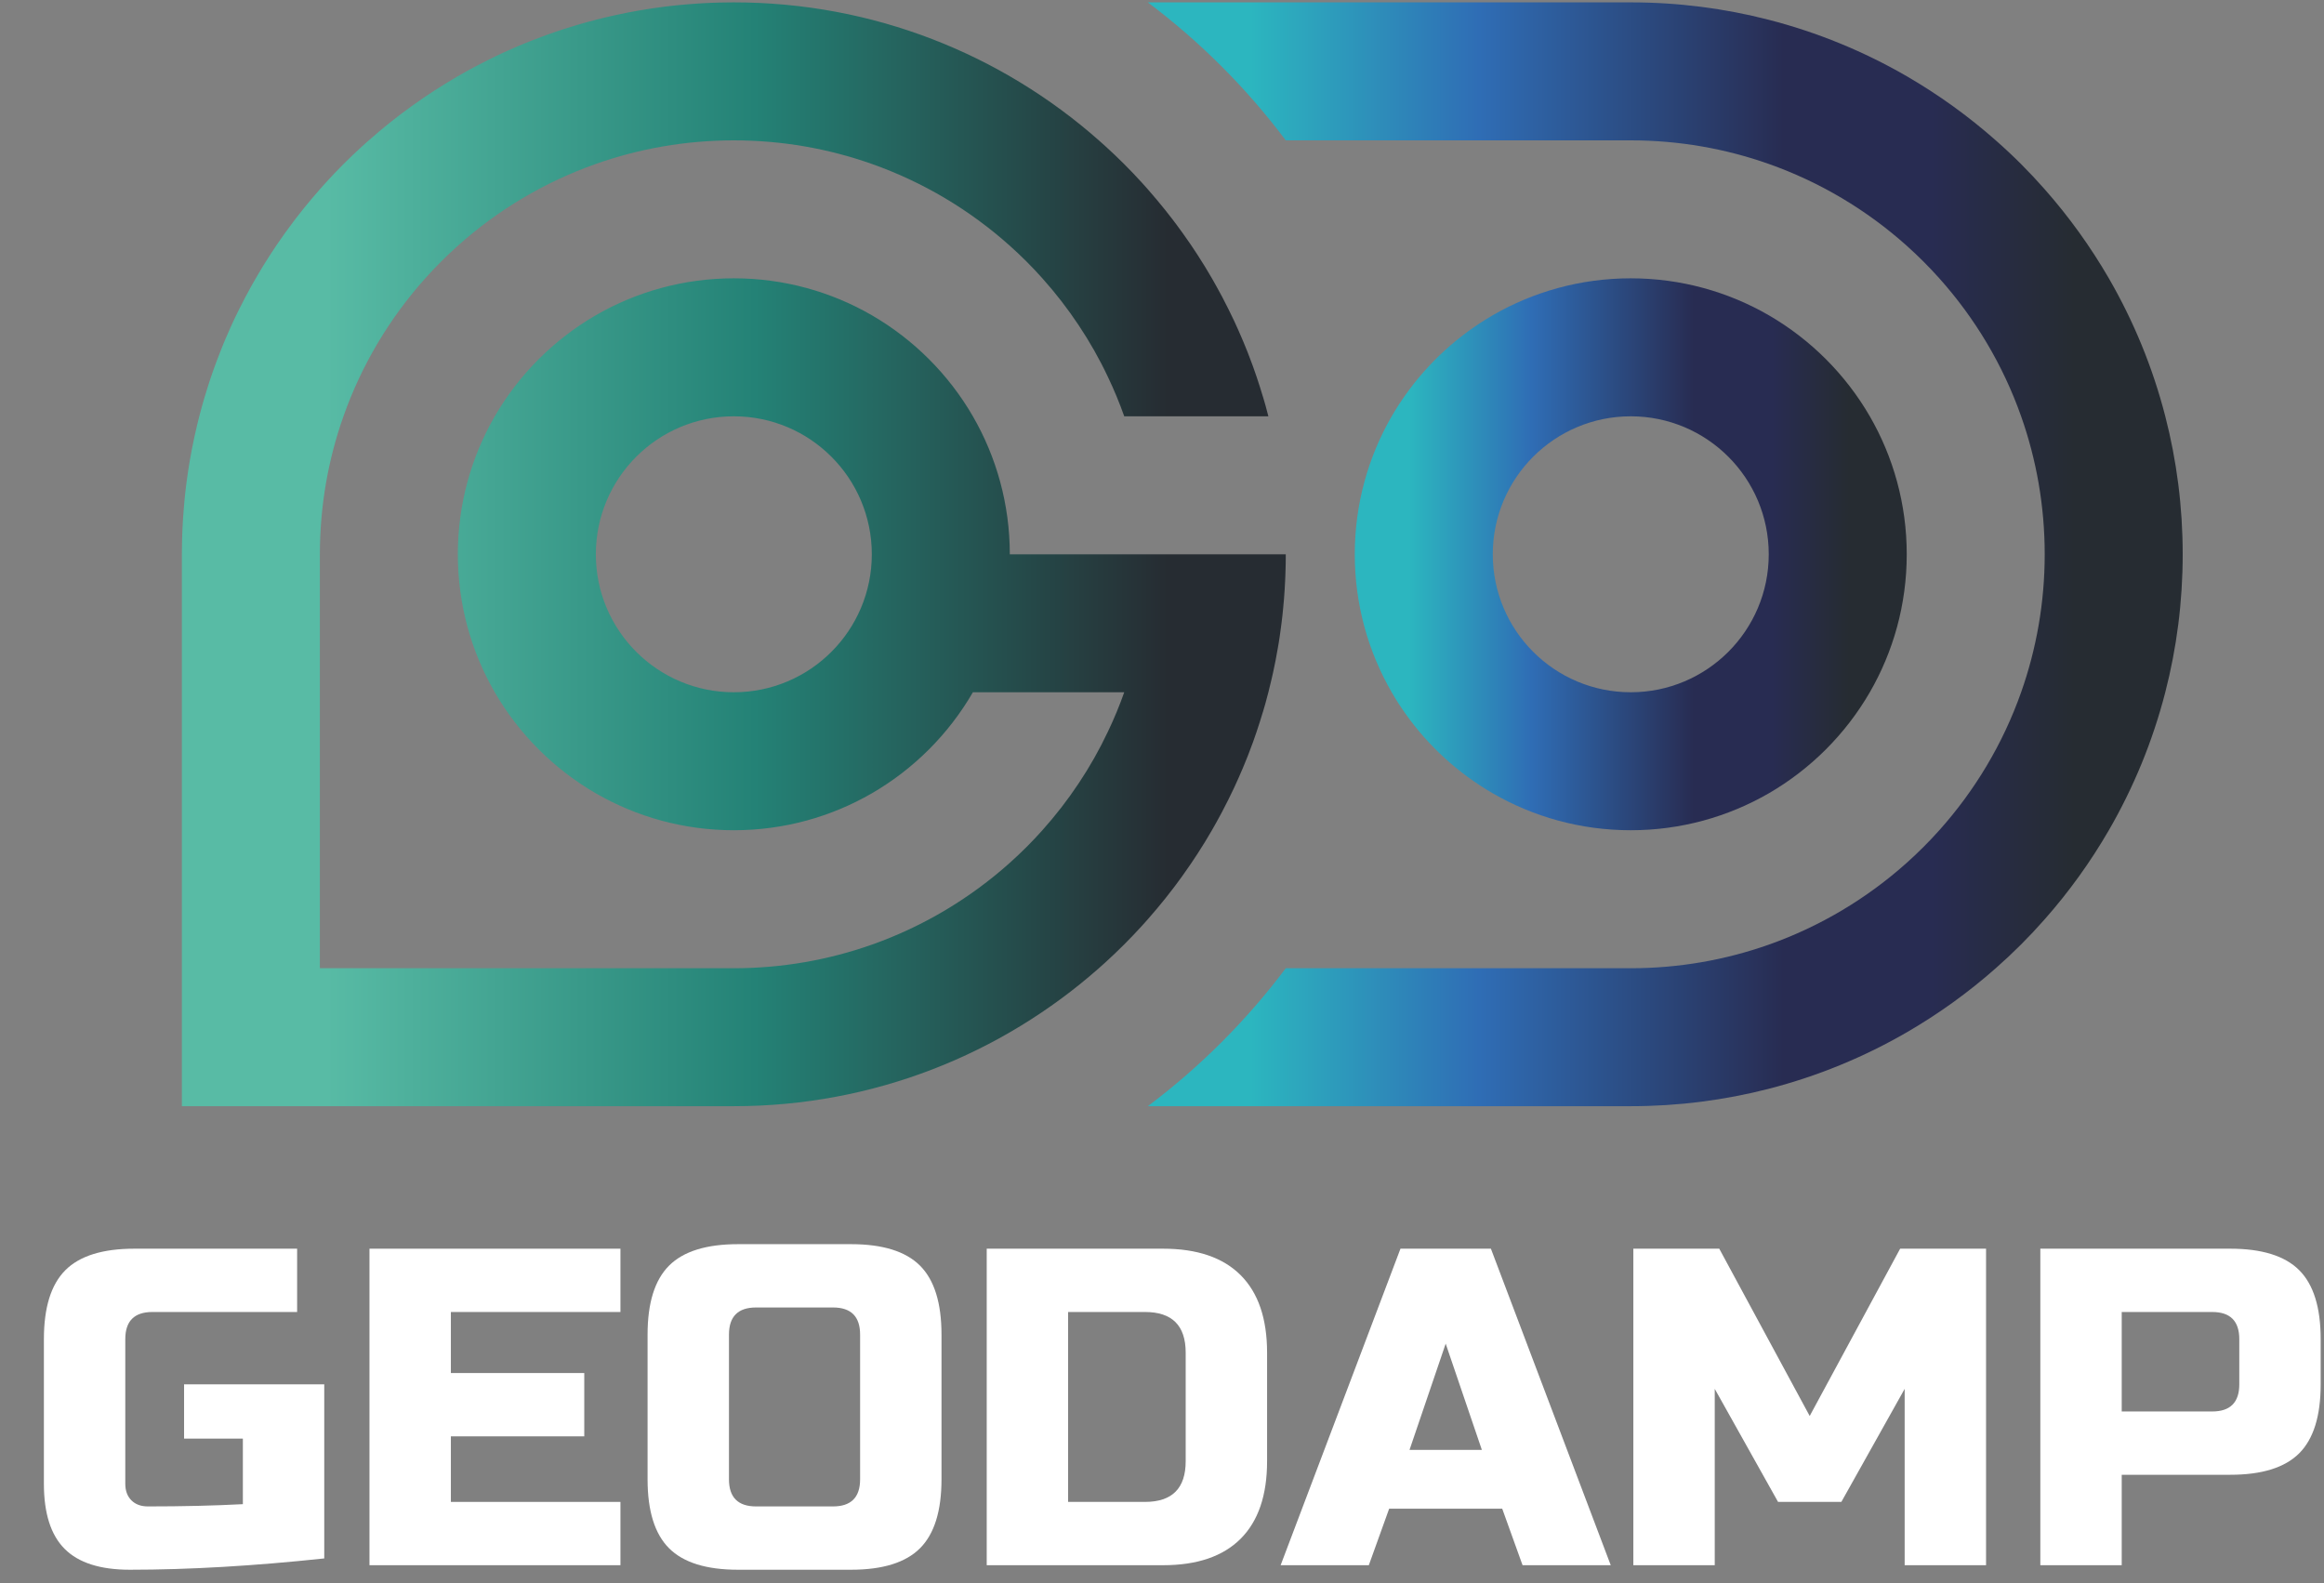
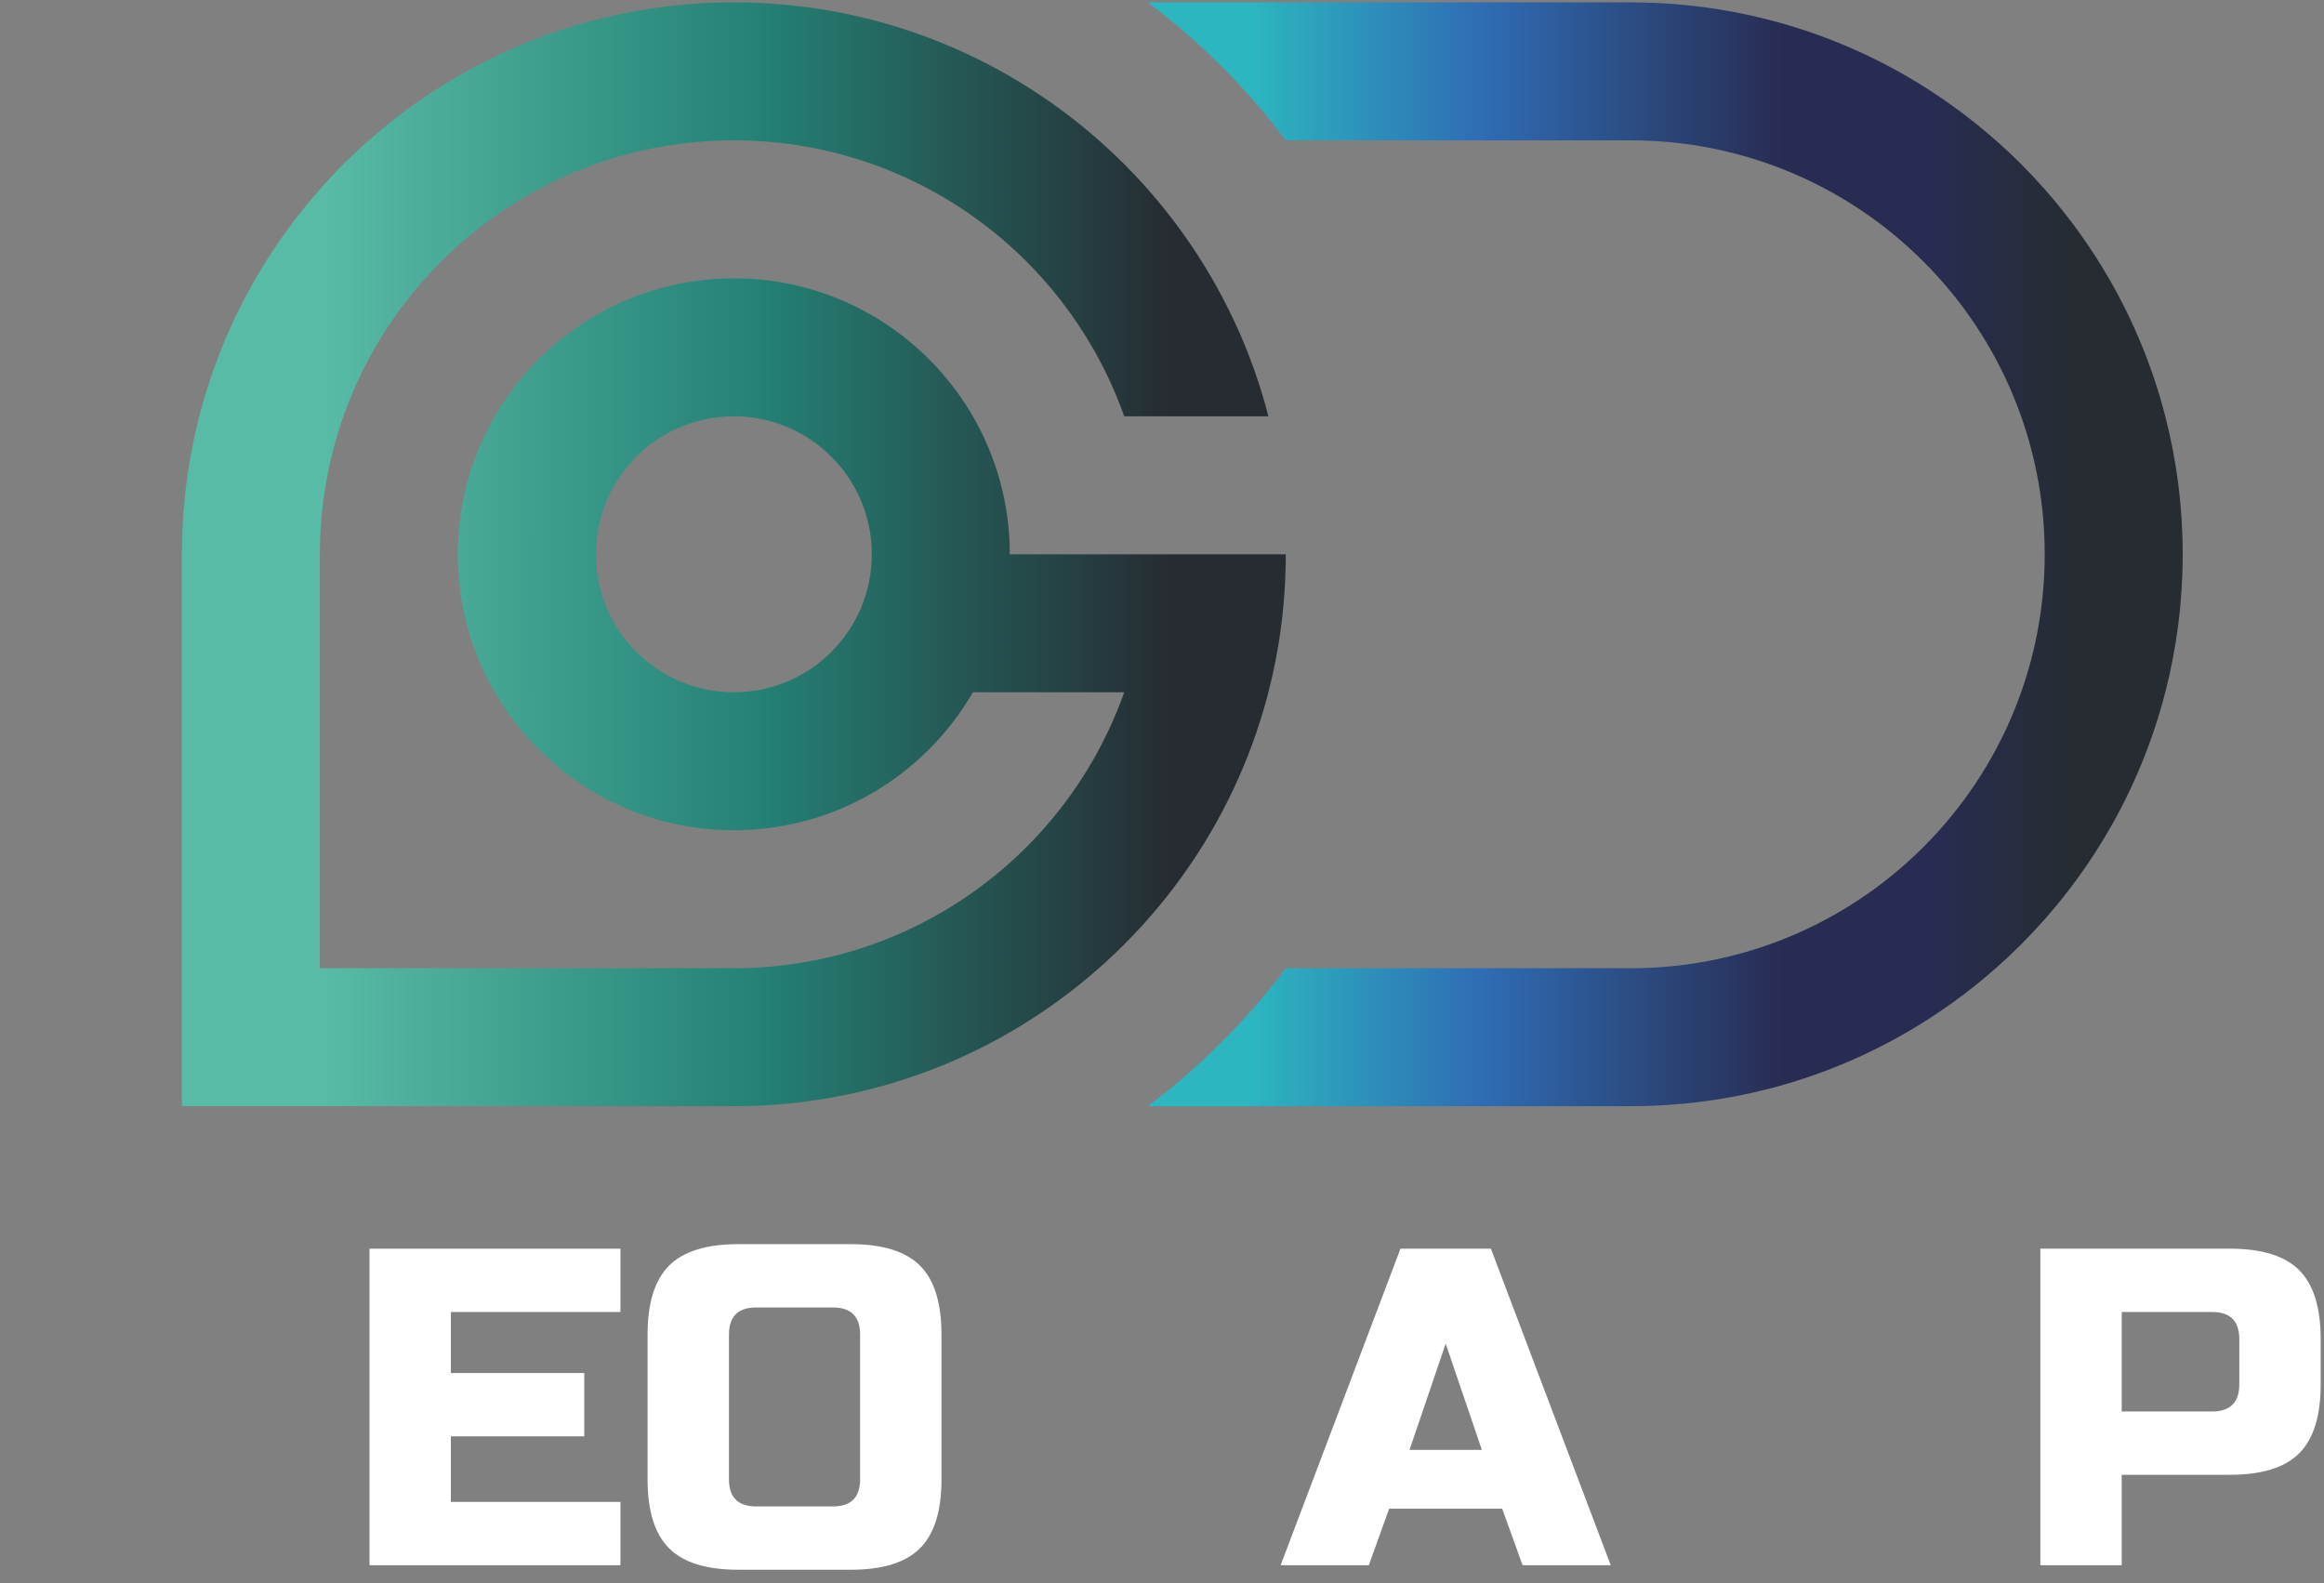
<svg xmlns="http://www.w3.org/2000/svg" width="957" height="652" viewBox="0 0 957 652" fill="none">
  <rect x="0" y="0" width="957" height="652" fill="#808080" stroke="none" />
  <path d="M298.523 1.016C297.775 1.028 297.055 1.043 296.308 1.056C295.348 1.069 294.375 1.108 293.389 1.148C292.669 1.163 291.936 1.203 291.216 1.241C288.789 1.361 286.376 1.508 283.975 1.708C282.775 1.803 281.575 1.909 280.376 2.016C279.255 2.136 278.136 2.243 277.028 2.349C274.803 2.603 272.588 2.869 270.403 3.188C269.668 3.281 268.921 3.388 268.189 3.508C267.415 3.616 266.643 3.735 265.868 3.868C265.108 3.988 264.349 4.108 263.616 4.241C260.243 4.815 256.921 5.455 253.615 6.188C252.748 6.376 251.895 6.561 251.029 6.775C249.121 7.203 247.228 7.656 245.363 8.149C244.095 8.455 242.856 8.801 241.588 9.148C240.535 9.443 239.483 9.735 238.416 10.056C238.028 10.163 237.641 10.269 237.281 10.388C235.495 10.923 233.709 11.468 231.949 12.041C231.709 12.123 231.495 12.188 231.268 12.268C230.681 12.455 230.096 12.641 229.536 12.843C229.455 12.868 229.376 12.895 229.296 12.921C227.228 13.615 225.189 14.349 223.163 15.109C221.963 15.549 220.736 16.001 219.561 16.481C218.456 16.909 217.361 17.335 216.268 17.776C215.401 18.136 214.549 18.483 213.696 18.843C212.989 19.148 212.281 19.456 211.575 19.776C209.736 20.548 207.936 21.376 206.136 22.203C205.508 22.508 204.881 22.803 204.229 23.108C203.201 23.603 202.175 24.095 201.189 24.603C199.575 25.388 197.976 26.215 196.403 27.055C193.736 28.443 191.108 29.895 188.535 31.388C187.909 31.761 187.296 32.108 186.696 32.481C185.681 33.083 184.669 33.683 183.668 34.296C182.055 35.296 180.443 36.294 178.868 37.322C177.603 38.136 176.335 38.976 175.108 39.803C174.696 40.056 174.308 40.348 173.908 40.629C172.429 41.643 170.976 42.668 169.523 43.708C168.069 44.749 166.629 45.803 165.229 46.883C164.816 47.163 164.428 47.481 164.029 47.788C162.909 48.641 161.788 49.508 160.683 50.415C160.588 50.455 160.508 50.523 160.429 50.603C157.523 52.936 154.669 55.335 151.883 57.803C151.721 57.921 151.563 58.069 151.403 58.216C150.656 58.868 149.936 59.523 149.201 60.188C143.936 64.961 138.881 70.016 134.108 75.281C133.441 76.016 132.789 76.736 132.135 77.481C131.989 77.643 131.841 77.801 131.723 77.948C129.255 80.749 126.855 83.603 124.523 86.509C124.441 86.588 124.376 86.668 124.335 86.763C123.429 87.868 122.561 88.989 121.708 90.109C121.403 90.508 121.081 90.895 120.803 91.309C119.723 92.709 118.669 94.148 117.628 95.603C116.588 97.056 115.561 98.509 114.549 99.988C114.268 100.388 113.976 100.776 113.723 101.188C112.896 102.415 112.056 103.683 111.241 104.948C110.228 106.523 109.215 108.136 108.216 109.748C107.603 110.749 107.003 111.761 106.403 112.776C104.509 115.948 102.696 119.188 100.975 122.481C100.135 124.056 99.323 125.655 98.521 127.269C98.016 128.255 97.522 129.281 97.028 130.309C96.722 130.961 96.429 131.588 96.121 132.216C95.294 134.016 94.468 135.815 93.696 137.655C93.374 138.363 93.069 139.069 92.763 139.776C92.401 140.629 92.055 141.483 91.695 142.348C91.254 143.441 90.829 144.535 90.403 145.641C89.921 146.815 89.469 148.028 89.029 149.228C88.269 151.269 87.535 153.308 86.841 155.376C86.816 155.455 86.788 155.536 86.763 155.616C86.561 156.175 86.376 156.761 86.188 157.348C86.108 157.563 86.041 157.788 85.961 158.029C85.388 159.788 84.843 161.575 84.308 163.361C84.189 163.721 84.082 164.108 83.976 164.496C83.654 165.549 83.362 166.615 83.068 167.668C82.721 168.936 82.376 170.176 82.069 171.443C81.576 173.308 81.121 175.203 80.695 177.109C80.483 177.976 80.294 178.828 80.108 179.695C79.376 183.003 78.734 186.323 78.161 189.683C78.028 190.428 77.908 191.188 77.788 191.948C77.654 192.723 77.535 193.495 77.428 194.269C77.308 195.003 77.201 195.748 77.108 196.481C76.789 198.668 76.522 200.883 76.269 203.108C76.162 204.216 76.056 205.335 75.936 206.455C75.829 207.655 75.723 208.855 75.628 210.055C75.429 212.455 75.281 214.868 75.161 217.296C75.121 218.016 75.082 218.749 75.069 219.469C75.028 220.456 74.989 221.428 74.976 222.388C74.963 223.135 74.948 223.855 74.936 224.603C74.908 225.815 74.894 227.056 74.894 228.268V455.548H302.188C359.816 455.548 412.429 434.095 452.496 398.736C452.655 398.603 452.816 398.455 452.963 398.321C453.709 397.656 454.441 397.001 455.161 396.349C460.429 391.563 465.483 386.509 470.269 381.243C470.935 380.509 471.576 379.788 472.241 379.043C472.376 378.895 472.523 378.735 472.656 378.576C473.908 377.149 475.149 375.723 476.361 374.269C477.561 372.843 478.721 371.428 479.881 369.976C479.989 369.856 480.069 369.748 480.148 369.628C481.001 368.561 481.841 367.495 482.655 366.415C482.709 366.376 482.749 366.323 482.788 366.256C483.175 365.763 483.561 365.255 483.936 364.736C484.056 364.575 484.189 364.416 484.309 364.241C485.161 363.095 486.015 361.936 486.855 360.775C487.948 359.255 489.015 357.723 490.069 356.176C490.269 355.895 490.455 355.629 490.641 355.335C491.468 354.136 492.268 352.923 493.056 351.696C495.135 348.495 497.149 345.243 499.056 341.908C499.403 341.321 499.736 340.736 500.068 340.121C500.415 339.535 500.736 338.963 501.055 338.376V338.361C501.829 336.963 502.588 335.575 503.335 334.175C503.376 334.096 503.428 334.001 503.456 333.921C504.216 332.481 504.961 331.043 505.669 329.603C505.736 329.496 505.803 329.389 505.841 329.269C506.548 327.856 507.229 326.441 507.909 325.001C508.016 324.788 508.135 324.548 508.241 324.308C508.855 322.961 509.468 321.628 510.069 320.269C510.589 319.096 511.108 317.921 511.601 316.736C511.789 316.296 511.989 315.843 512.161 315.401C512.695 314.149 513.201 312.881 513.709 311.603C513.881 311.188 514.028 310.776 514.189 310.361C514.656 309.175 515.096 308.001 515.521 306.815C515.695 306.376 515.869 305.921 516.028 305.468C516.495 304.121 516.975 302.776 517.429 301.443C517.441 301.388 517.455 301.348 517.483 301.296C517.495 301.269 517.508 301.216 517.523 301.148C518.403 298.535 519.241 295.909 520.028 293.255C520.056 293.228 520.069 293.201 520.069 293.163C520.416 292.001 520.763 290.815 521.096 289.641C521.496 288.136 521.908 286.615 522.308 285.083C522.789 283.228 523.255 281.335 523.681 279.415C523.883 278.548 524.068 277.696 524.269 276.829C524.989 273.535 525.641 270.201 526.201 266.841C526.348 266.095 526.455 265.335 526.588 264.589C526.708 263.815 526.841 263.043 526.948 262.269C527.055 261.521 527.161 260.776 527.256 260.056C527.575 257.856 527.841 255.655 528.096 253.428C528.216 252.323 528.323 251.201 528.429 250.083C528.535 248.883 528.656 247.683 528.748 246.483C528.936 244.083 529.095 241.669 529.201 239.228C529.255 238.508 529.281 237.775 529.296 237.055C529.348 236.081 529.376 235.096 529.388 234.136C529.403 233.389 529.429 232.669 529.441 231.921C529.455 230.709 529.468 229.481 529.468 228.268H415.828C415.828 207.576 410.281 188.163 400.629 171.443C390.641 154.189 376.255 139.815 359.001 129.815C342.295 120.161 322.883 114.616 302.188 114.616C281.496 114.616 262.081 120.161 245.363 129.815C228.109 139.815 213.735 154.189 203.736 171.443C194.081 188.163 188.535 207.576 188.535 228.268C188.535 248.963 194.081 268.376 203.736 285.083C213.735 302.335 228.109 316.721 245.363 326.709C262.081 336.363 281.496 341.908 302.188 341.908C322.883 341.908 342.295 336.363 359.001 326.709C376.255 316.721 390.641 302.335 400.629 285.083H462.949C460.989 290.629 458.749 296.043 456.229 301.296C452.749 308.681 448.736 315.775 444.241 322.508C439.708 329.349 434.695 335.815 429.241 341.908C425.029 346.629 420.549 351.109 415.828 355.323C399.429 370.001 380.188 381.535 359.001 389.029C341.228 395.308 322.108 398.736 302.188 398.736H131.723V228.268C131.723 208.348 135.148 189.216 141.429 171.443C148.909 150.256 160.441 131.016 175.123 114.616C179.335 109.895 183.829 105.415 188.535 101.201C204.936 86.522 224.175 74.989 245.363 67.508C263.136 61.228 282.268 57.803 302.188 57.803C322.108 57.803 341.228 61.228 359.001 67.508C380.188 74.989 399.429 86.522 415.828 101.201C420.549 105.415 425.029 109.895 429.241 114.616C434.695 120.709 439.708 127.189 444.241 134.016C448.736 140.763 452.749 147.843 456.229 155.228C458.749 160.481 460.989 165.909 462.949 171.443H522.308C521.908 169.909 521.496 168.401 521.096 166.883C520.763 165.709 520.416 164.536 520.069 163.361C520.069 163.335 520.056 163.296 520.028 163.269C519.241 160.615 518.403 157.989 517.523 155.376C517.508 155.308 517.495 155.269 517.483 155.228C517.455 155.188 517.441 155.136 517.429 155.095C516.975 153.748 516.495 152.403 516.028 151.069C515.869 150.603 515.695 150.148 515.521 149.709C515.096 148.523 514.656 147.363 514.189 146.176C514.028 145.748 513.881 145.335 513.709 144.921C513.201 143.643 512.695 142.388 512.161 141.123C511.989 140.681 511.789 140.243 511.601 139.803C511.108 138.616 510.589 137.428 510.069 136.255C509.468 134.908 508.855 133.563 508.241 132.216C508.135 131.989 508.016 131.749 507.909 131.523C507.229 130.096 506.548 128.668 505.841 127.269C505.803 127.135 505.736 127.028 505.669 126.936C504.961 125.481 504.216 124.043 503.456 122.603C503.428 122.523 503.376 122.428 503.335 122.349C502.588 120.949 501.829 119.561 501.055 118.175V118.163C500.736 117.576 500.415 116.989 500.068 116.403C499.736 115.788 499.403 115.203 499.056 114.616C497.149 111.295 495.135 108.041 493.056 104.828C492.268 103.601 491.468 102.388 490.641 101.188C490.455 100.909 490.269 100.641 490.069 100.348C489.015 98.801 487.948 97.269 486.855 95.763C486.015 94.588 485.161 93.443 484.309 92.283C484.189 92.108 484.056 91.961 483.936 91.803C483.561 91.281 483.175 90.775 482.788 90.268C482.749 90.201 482.709 90.161 482.655 90.109C481.841 89.029 481.001 87.963 480.148 86.908C480.069 86.776 479.989 86.668 479.881 86.561C478.721 85.108 477.561 83.681 476.361 82.269C475.149 80.815 473.908 79.376 472.656 77.948C472.523 77.801 472.376 77.643 472.241 77.481C471.576 76.736 470.935 76.016 470.269 75.281C465.483 70.016 460.429 64.961 455.161 60.188C454.441 59.523 453.709 58.868 452.963 58.216C452.816 58.069 452.655 57.921 452.496 57.803C412.429 22.428 359.816 0.975 302.188 0.975C300.975 0.975 299.736 0.988 298.523 1.016ZM245.363 228.268C245.363 196.883 270.803 171.443 302.188 171.443C333.561 171.443 359.001 196.883 359.001 228.268C359.001 259.641 333.561 285.083 302.188 285.083C270.803 285.083 245.363 259.641 245.363 228.268Z" fill="url(#paint0_linear_203_44)" />
  <path d="M472.669 0.975C494.175 17.136 513.323 36.281 529.468 57.803H671.521C691.441 57.803 710.575 61.228 728.349 67.508C749.535 74.989 768.775 86.522 785.175 101.201C789.881 105.415 794.376 109.895 798.589 114.616C813.268 131.016 824.801 150.256 832.281 171.443C838.563 189.216 841.989 208.348 841.989 228.268C841.989 248.188 838.563 267.308 832.281 285.083C824.801 306.268 813.268 325.508 798.589 341.908C794.376 346.629 789.881 351.109 785.175 355.323C768.775 370.001 749.535 381.535 728.349 389.029C710.575 395.308 691.441 398.736 671.521 398.736H529.468C513.323 420.243 494.175 439.388 472.669 455.548H671.521C691.149 455.548 710.201 453.055 728.349 448.388C748.523 443.188 767.588 435.323 785.175 425.136C798.281 417.548 810.561 408.696 821.828 398.736C828.988 392.441 835.708 385.721 841.989 378.576C851.948 367.309 860.801 355.028 868.403 341.908C878.575 324.323 886.455 305.255 891.641 285.083C896.321 266.935 898.815 247.883 898.815 228.268C898.815 208.641 896.321 189.589 891.641 171.443C886.455 151.269 878.575 132.201 868.403 114.616C860.801 101.509 851.948 89.228 841.989 77.948C835.708 70.802 828.988 64.083 821.828 57.803C810.561 47.841 798.281 38.989 785.175 31.388C767.588 21.216 748.523 13.335 728.349 8.149C710.201 3.469 691.149 0.975 671.521 0.975H472.669Z" fill="url(#paint1_linear_203_44)" />
-   <path d="M614.709 129.815C600.456 138.083 588.161 149.335 578.681 162.735C576.696 165.535 574.815 168.443 573.083 171.443C563.428 188.163 557.881 207.576 557.881 228.268C557.881 248.963 563.428 268.376 573.083 285.083C574.815 288.083 576.696 290.989 578.681 293.801C588.161 307.203 600.456 318.455 614.709 326.709C631.416 336.363 650.828 341.908 671.521 341.908C692.215 341.908 711.628 336.363 728.349 326.709C745.601 316.721 759.975 302.335 769.975 285.083C779.629 268.376 785.175 248.963 785.175 228.268C785.175 207.576 779.629 188.163 769.975 171.443C759.975 154.189 745.601 139.815 728.349 129.815C711.628 120.161 692.215 114.616 671.521 114.616C650.828 114.616 631.416 120.161 614.709 129.815ZM614.709 228.268C614.709 196.883 640.149 171.443 671.521 171.443C702.909 171.443 728.349 196.883 728.349 228.268C728.349 259.641 702.909 285.083 671.521 285.083C640.149 285.083 614.709 259.641 614.709 228.268Z" fill="url(#paint2_linear_203_44)" />
  <mask id="mask0_203_44" style="mask-type:luminance" maskUnits="userSpaceOnUse" x="0" y="507" width="957" height="145">
    <path d="M0 507H957V652H0V507Z" fill="white" />
  </mask>
  <g mask="url(#mask0_203_44)">
-     <path d="M133.526 641.788C104.478 644.889 77.785 646.444 53.456 646.444C41.289 646.444 32.352 643.589 26.641 637.876C20.932 632.169 18.077 623.23 18.077 611.064V551.477C18.077 538.442 21.025 528.977 26.921 523.08C32.817 517.184 42.284 514.234 55.319 514.234H122.354V540.304H62.767C55.319 540.304 51.594 544.028 51.594 551.477V611.064C51.594 613.921 52.433 616.184 54.108 617.86C55.784 619.536 58.048 620.373 60.905 620.373C75.18 620.373 88.215 620.065 100.009 619.442V592.442H75.801V570.097H133.526V641.788Z" fill="white" />
    <path d="M255.493 644.581H152.148V514.235H255.493V540.304H185.665V565.443H240.597V591.512H185.665V618.512H255.493V644.581Z" fill="white" />
    <path d="M354.183 549.615C354.183 542.167 350.459 538.443 343.011 538.443H311.355C303.907 538.443 300.183 542.167 300.183 549.615V609.201C300.183 616.649 303.907 620.373 311.355 620.373H343.011C350.459 620.373 354.183 616.649 354.183 609.201V549.615ZM387.7 609.201C387.7 622.236 384.751 631.703 378.855 637.599C372.959 643.496 363.493 646.444 350.459 646.444H303.907C290.872 646.444 281.405 643.496 275.509 637.599C269.612 631.703 266.664 622.236 266.664 609.201V549.615C266.664 536.58 269.612 527.115 275.509 521.217C281.405 515.323 290.872 512.372 303.907 512.372H350.459C363.493 512.372 372.959 515.323 378.855 521.217C384.751 527.115 387.7 536.58 387.7 549.615V609.201Z" fill="white" />
-     <path d="M488.254 557.062C488.254 545.89 482.667 540.304 471.495 540.304H439.839V618.512H471.495C482.667 618.512 488.254 612.925 488.254 601.753V557.062ZM478.943 514.234C492.971 514.234 503.615 517.866 510.879 525.126C518.14 532.39 521.771 543.034 521.771 557.062V601.753C521.771 615.782 518.14 626.425 510.879 633.686C503.615 640.95 492.971 644.581 478.943 644.581H406.322V514.234H478.943Z" fill="white" />
    <path d="M580.423 597.098H610.217L595.319 553.339L580.423 597.098ZM563.665 644.582H527.354L576.699 514.235H613.941L663.286 644.582H626.975L618.597 621.306H572.043L563.665 644.582Z" fill="white" />
-     <path d="M784.322 571.96L758.252 618.512H732.183L706.114 571.96V644.581H672.596V514.234H707.975L745.218 583.132L782.459 514.234H817.839V644.581H784.322V571.96Z" fill="white" />
    <path d="M922.117 551.476C922.117 544.028 918.393 540.304 910.945 540.304H873.702V581.27H910.945C918.393 581.27 922.117 577.546 922.117 570.098V551.476ZM840.185 514.234H918.393C931.427 514.234 940.893 517.184 946.789 523.079C952.685 528.976 955.634 538.442 955.634 551.476V570.098C955.634 583.132 952.685 592.599 946.789 598.494C940.893 604.391 931.427 607.339 918.393 607.339H873.702V644.582H840.185V514.234Z" fill="white" />
  </g>
  <defs>
    <linearGradient id="paint0_linear_203_44" x1="74.895" y1="228.262" x2="529.469" y2="228.262" gradientUnits="userSpaceOnUse">
      <stop stop-color="#58BBA5" />
      <stop offset="0.131" stop-color="#58BBA5" />
      <stop offset="0.519" stop-color="#248276" />
      <stop offset="0.893" stop-color="#262C32" />
      <stop offset="0.974" stop-color="#262C32" />
      <stop offset="1" stop-color="#262C32" />
    </linearGradient>
    <linearGradient id="paint1_linear_203_44" x1="472.669" y1="228.262" x2="898.815" y2="228.262" gradientUnits="userSpaceOnUse">
      <stop stop-color="#2CB6BF" />
      <stop offset="0.099" stop-color="#2CB6BF" />
      <stop offset="0.32" stop-color="#2F6DB5" />
      <stop offset="0.614" stop-color="#282C52" />
      <stop offset="0.757" stop-color="#282C52" />
      <stop offset="0.895" stop-color="#262C32" />
      <stop offset="1" stop-color="#262C32" />
    </linearGradient>
    <linearGradient id="paint2_linear_203_44" x1="557.882" y1="228.262" x2="785.175" y2="228.262" gradientUnits="userSpaceOnUse">
      <stop stop-color="#2CB6BF" />
      <stop offset="0.099" stop-color="#2CB6BF" />
      <stop offset="0.32" stop-color="#2F6DB5" />
      <stop offset="0.614" stop-color="#282C52" />
      <stop offset="0.757" stop-color="#282C52" />
      <stop offset="0.895" stop-color="#262C32" />
      <stop offset="1" stop-color="#262C32" />
    </linearGradient>
  </defs>
</svg>